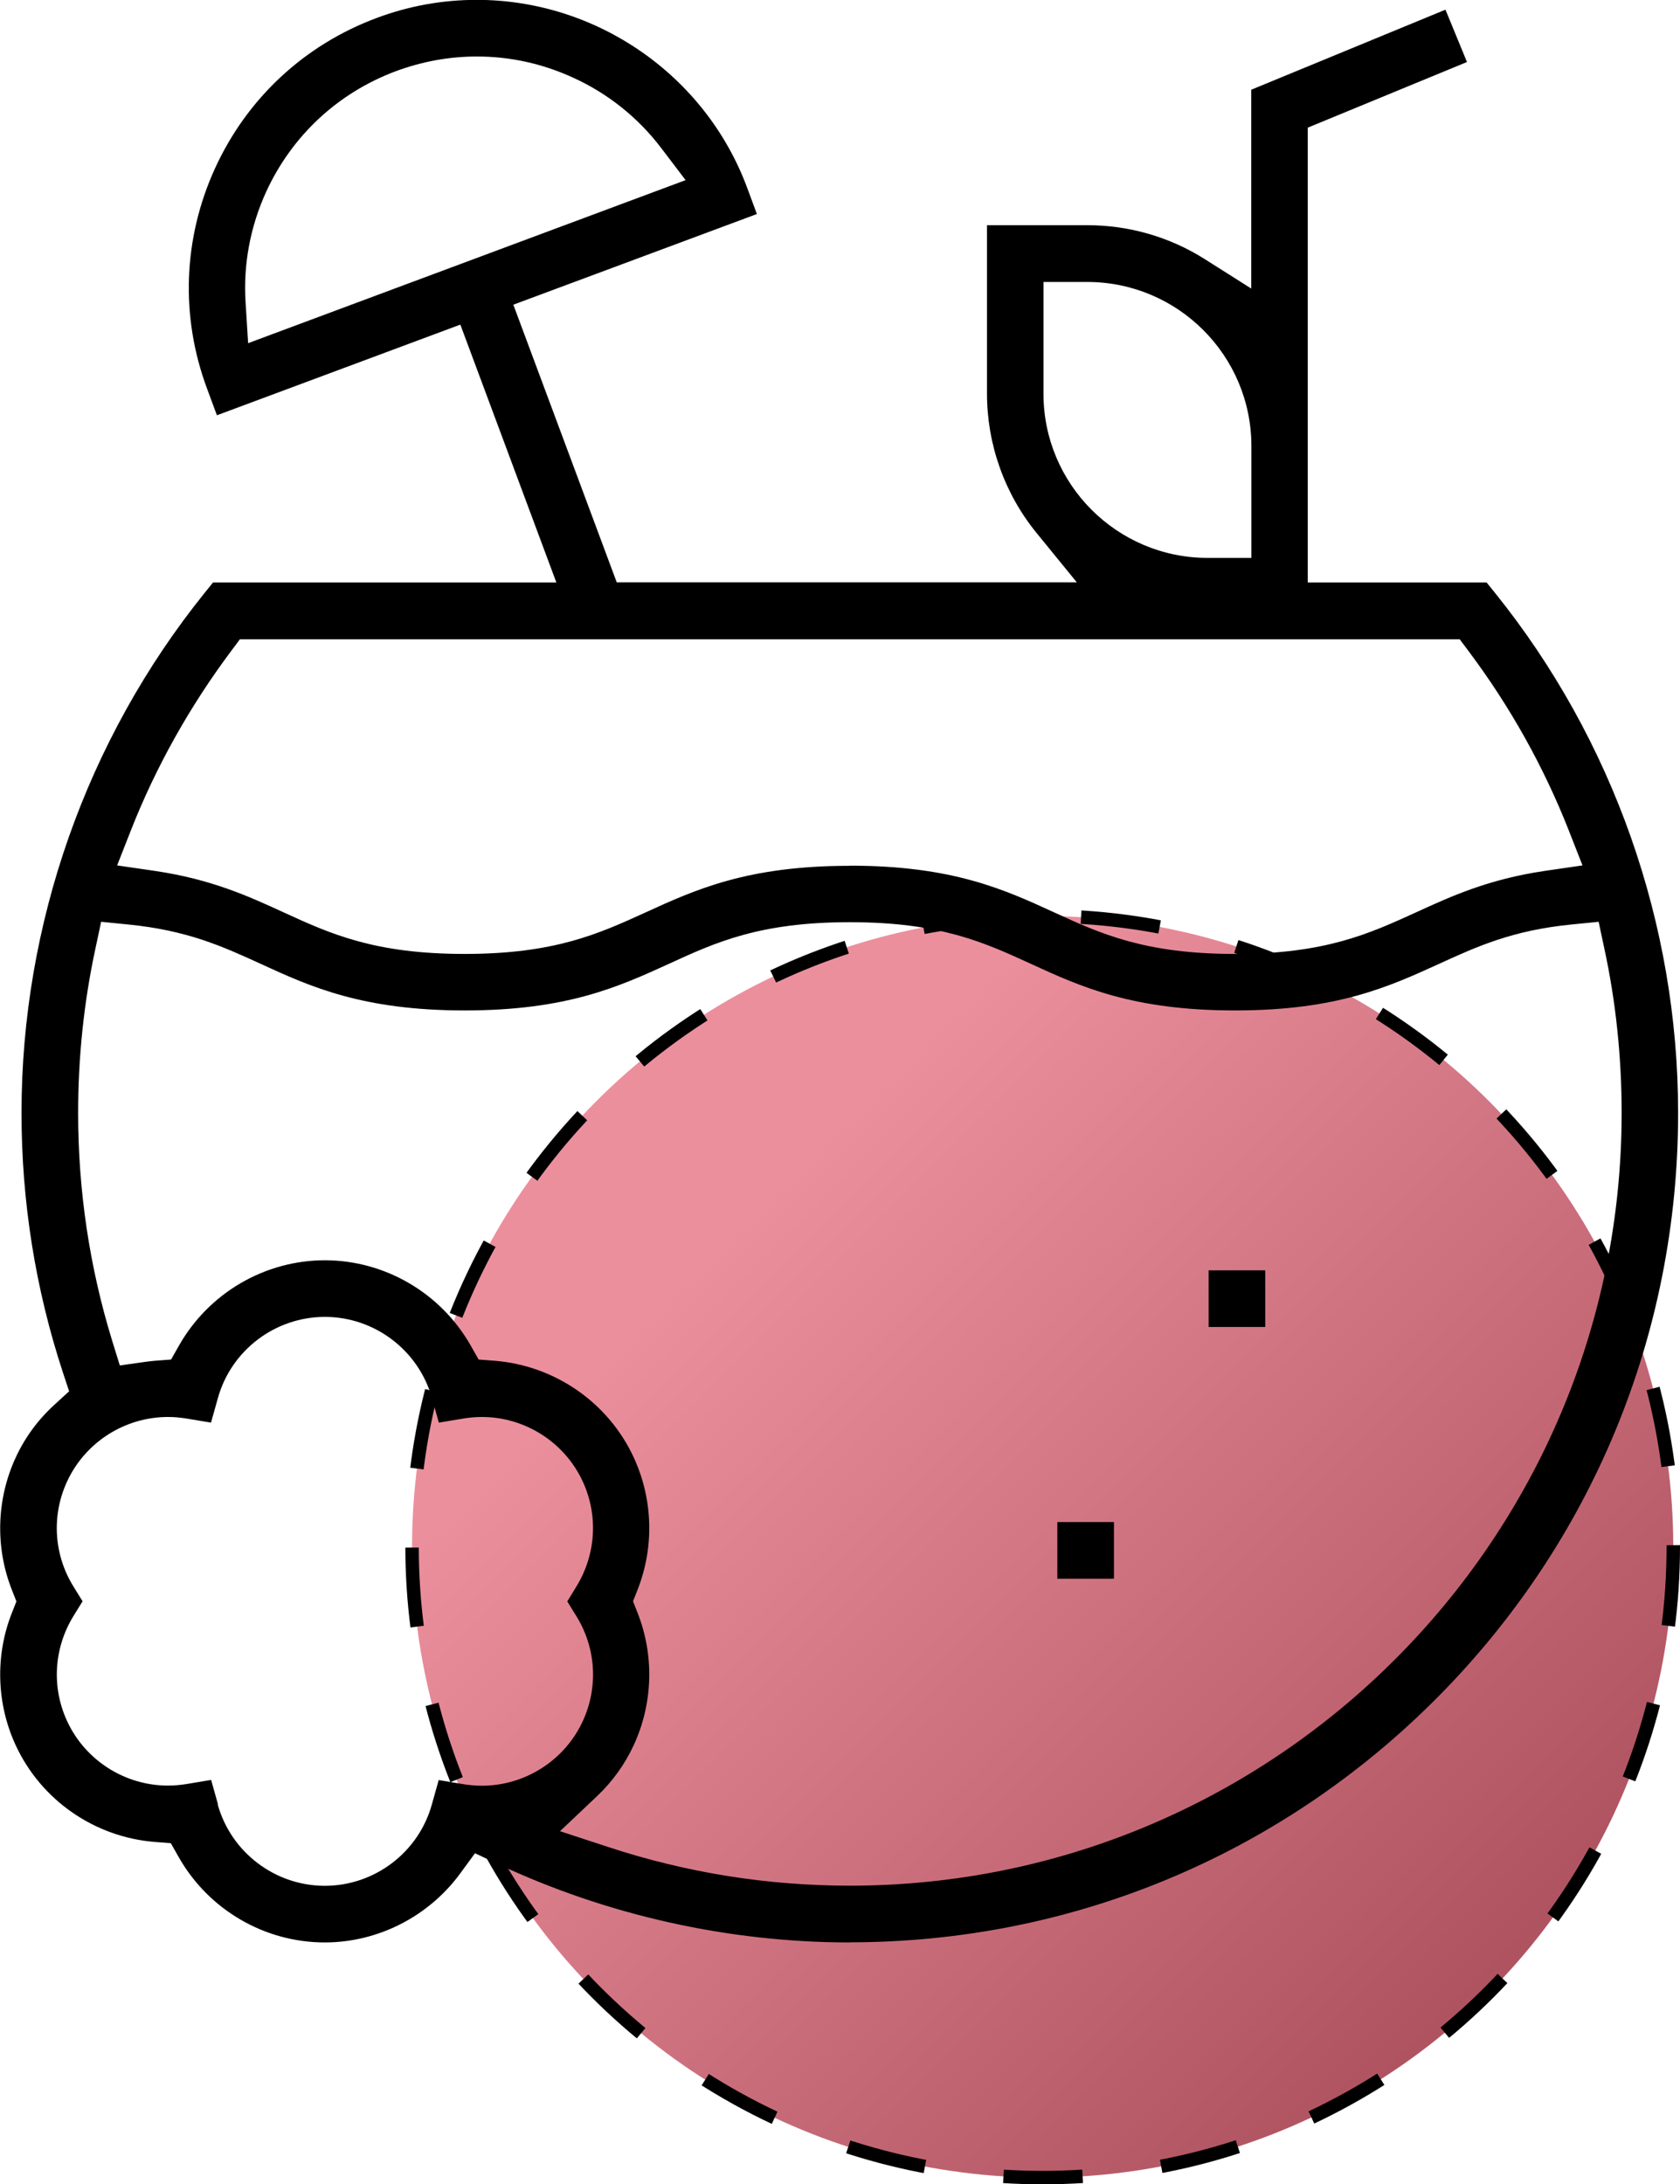
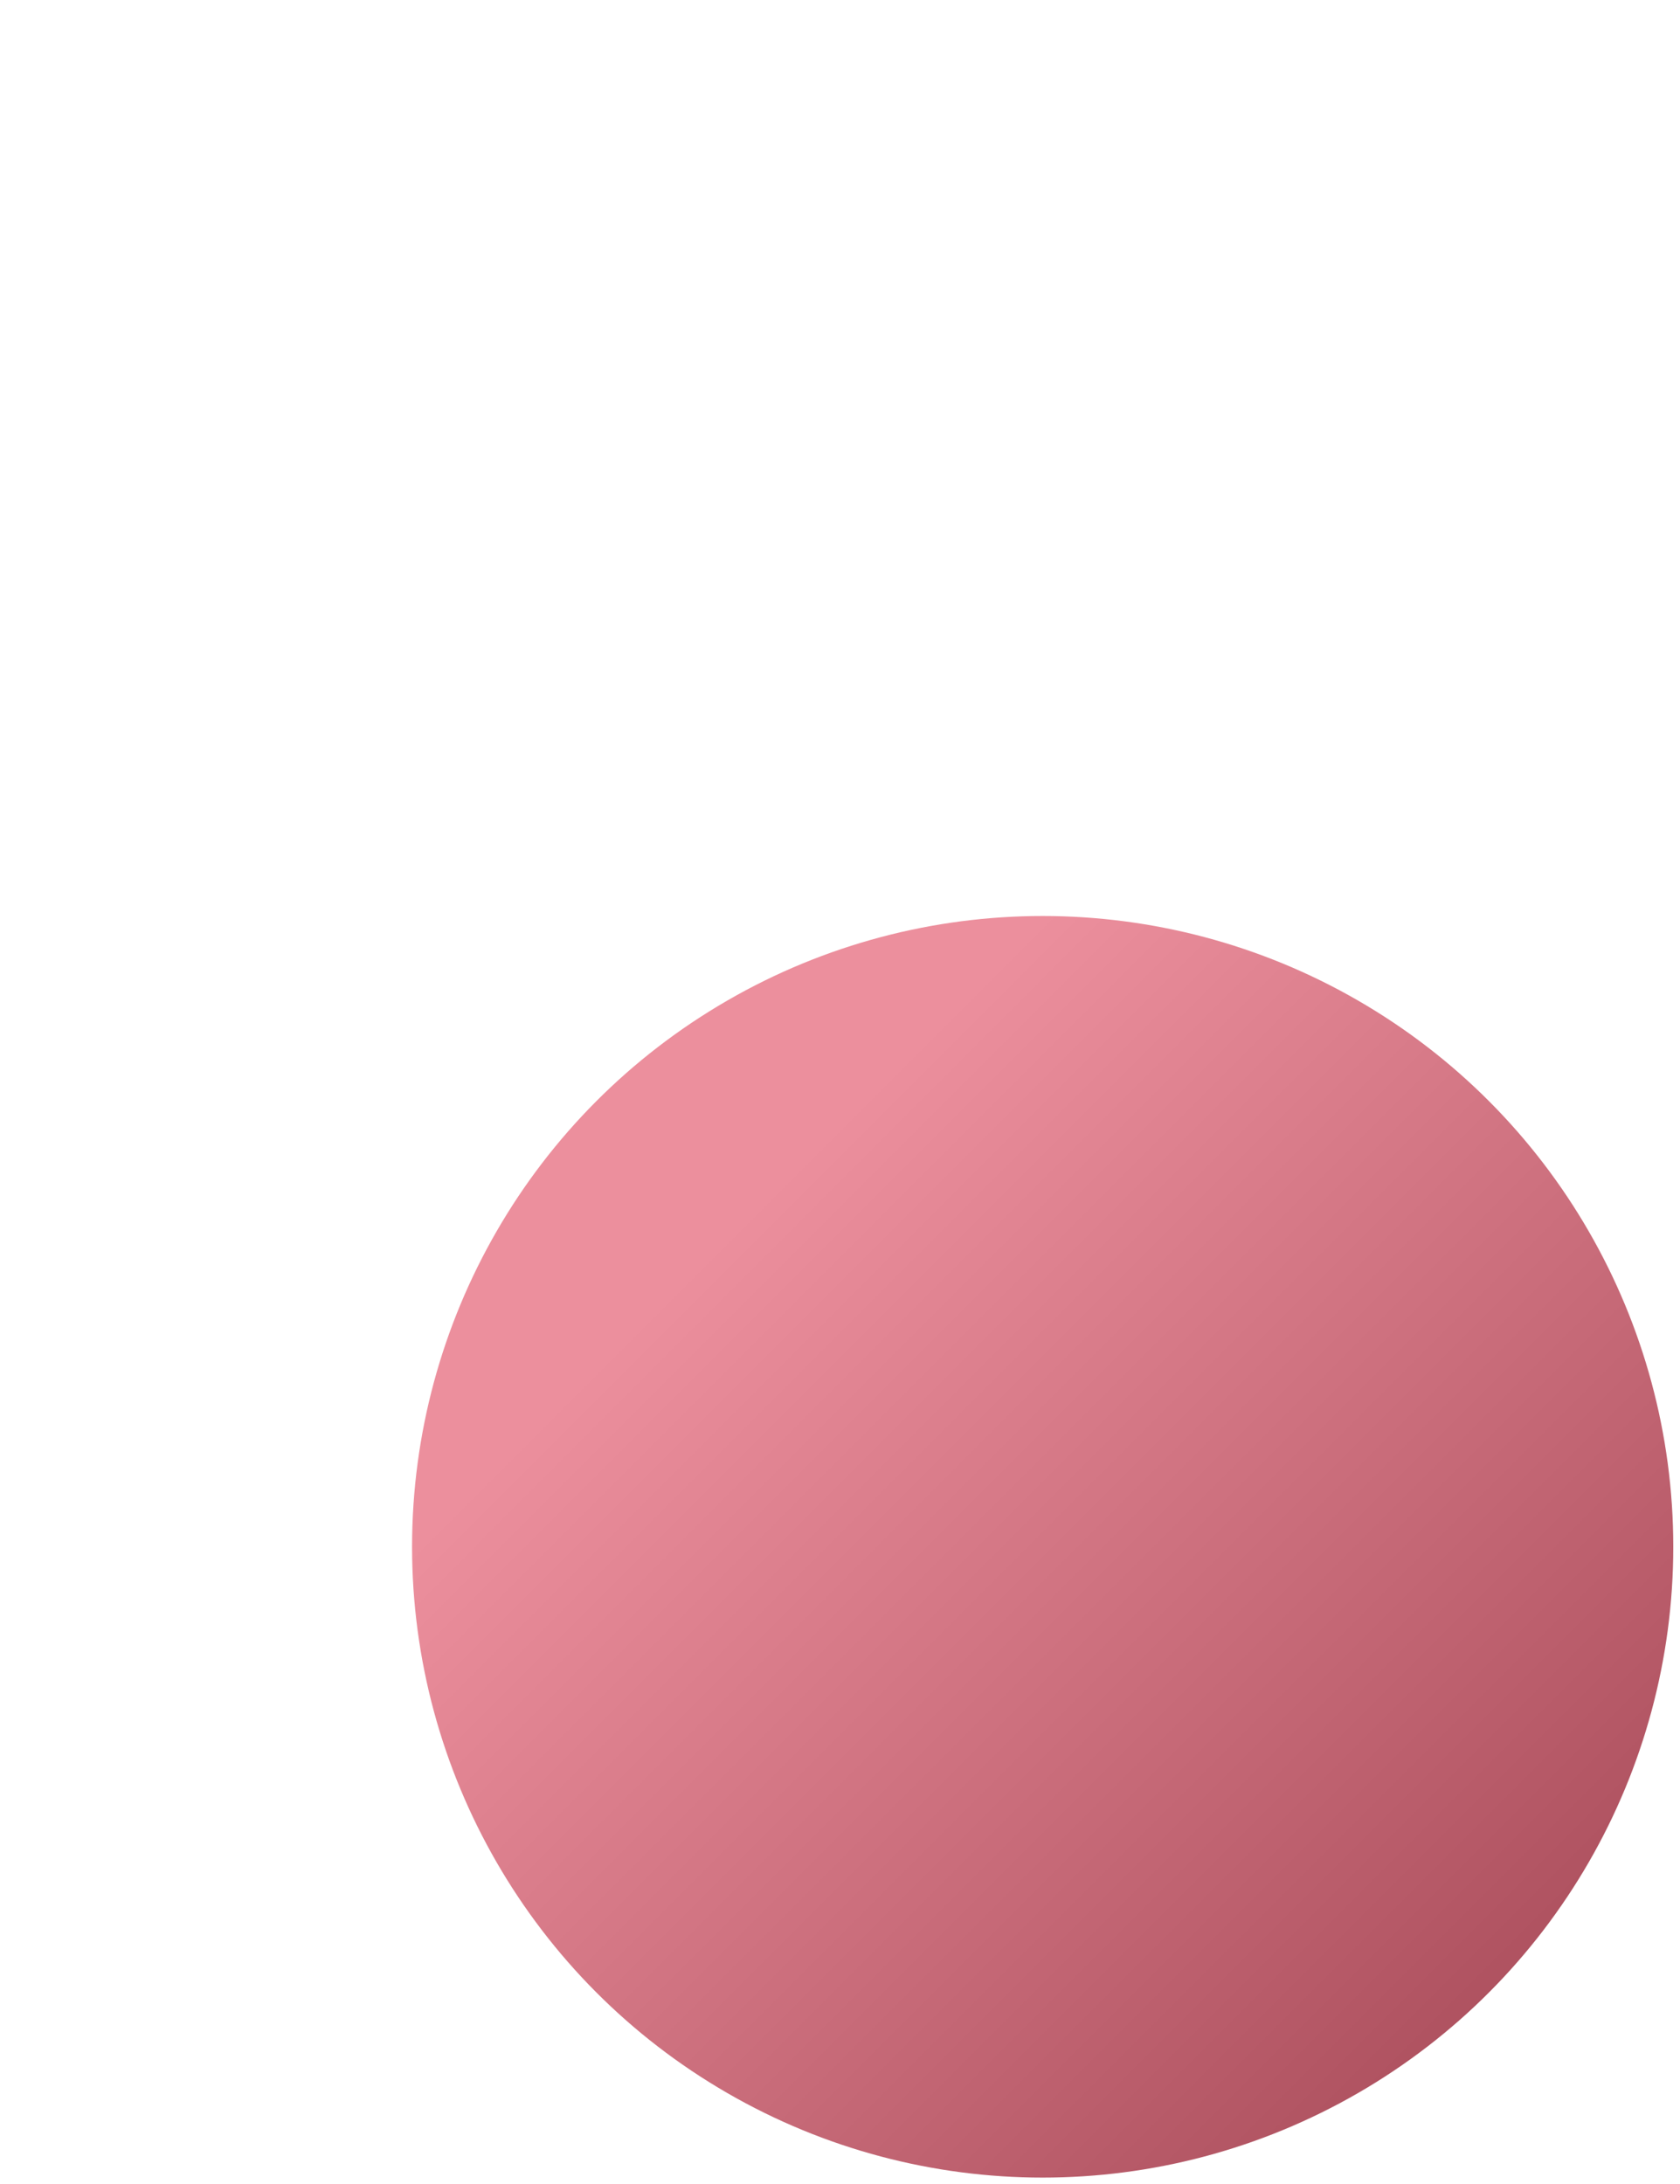
<svg xmlns="http://www.w3.org/2000/svg" id="Layer_2" data-name="Layer 2" viewBox="0 0 124.92 162.36">
  <defs>
    <linearGradient id="linear-gradient" x1="54.09" y1="91.54" x2="120.39" y2="157.84" gradientUnits="userSpaceOnUse">
      <stop offset="0" stop-color="#ec8f9d" />
      <stop offset="1" stop-color="#a54856" />
    </linearGradient>
  </defs>
  <g id="Layer_1-2" data-name="Layer 1">
    <g>
      <g>
        <circle cx="77.53" cy="114.98" r="46.89" fill="url(#linear-gradient)" />
-         <circle cx="77.53" cy="114.98" r="46.89" fill="none" stroke="#000" stroke-dasharray="5.89 5.89" stroke-miterlimit="10" />
      </g>
-       <path d="M63.19,144.39c-9.01,0-18.06-2.02-26.19-5.84l-1.68-.79-1.1,1.5c-2.35,3.21-6.12,5.13-10.07,5.13-4.48,0-8.64-2.43-10.86-6.34l-.59-1.04-1.19-.09c-4.48-.36-8.44-3.1-10.33-7.16-1.45-3.11-1.55-6.71-.29-9.88l.33-.84-.33-.84c-1.26-3.17-1.16-6.77.29-9.88.69-1.49,1.66-2.8,2.88-3.91l1.08-.99-.46-1.39c-2.04-6.2-3.08-12.69-3.08-19.3,0-14.02,4.83-27.75,13.61-38.65l.63-.78h25.53l-7.14-19.17-18.1,6.74-.73-1.97c-2-5.36-1.79-11.18.59-16.39,2.38-5.2,6.64-9.17,12.01-11.17,2.4-.9,4.91-1.35,7.45-1.35,8.92,0,17,5.61,20.1,13.95l.73,1.97-18.11,6.74,7.69,20.64h34.21l-3-3.68c-2.38-2.92-3.68-6.59-3.68-10.35v-12.52h7.46c3.1,0,6.12.87,8.73,2.52l3.46,2.19V6.67l14.44-5.95,1.6,3.89-11.84,4.88v33.81h13.3l.63.78c8.78,10.9,13.61,24.63,13.61,38.65,0,16.47-6.41,31.95-18.04,43.59-11.64,11.64-27.11,18.06-43.56,18.06ZM24.14,93.68c4.48,0,8.64,2.43,10.86,6.34l.59,1.04,1.19.09c4.48.36,8.44,3.1,10.33,7.16,1.45,3.11,1.55,6.71.29,9.88l-.33.84.33.84c1.26,3.17,1.16,6.77-.29,9.88-.66,1.42-1.58,2.69-2.72,3.77l-2.75,2.6,3.6,1.18c5.8,1.91,11.84,2.87,17.95,2.87,31.65,0,57.39-25.77,57.39-57.44,0-4.15-.43-8.27-1.29-12.24l-.42-1.97-2,.2c-4.4.43-7.05,1.64-9.85,2.92-3.73,1.7-7.58,3.47-15.19,3.47s-11.47-1.76-15.19-3.47c-3.47-1.59-6.74-3.09-13.45-3.09s-9.98,1.5-13.44,3.09c-3.73,1.7-7.58,3.47-15.19,3.47s-11.47-1.76-15.19-3.47c-2.8-1.28-5.45-2.49-9.85-2.92l-2-.2-.42,1.97c-.86,3.98-1.29,8.1-1.29,12.24,0,5.78.85,11.47,2.53,16.93l.57,1.84,1.91-.27c.23-.03.47-.06.7-.08l1.2-.09.59-1.04c2.22-3.91,6.38-6.34,10.86-6.34ZM16.19,134.14c.99,3.55,4.26,6.04,7.96,6.04s6.97-2.48,7.96-6.04l.51-1.82,1.86.31c.44.07.9.11,1.35.11,3.2,0,6.14-1.87,7.49-4.77,1.18-2.53,1.01-5.45-.46-7.83l-.68-1.1.68-1.11c1.46-2.38,1.64-5.3.46-7.83-1.35-2.9-4.29-4.77-7.49-4.77-.45,0-.9.04-1.34.11l-1.86.31-.51-1.82c-.99-3.55-4.26-6.04-7.96-6.04s-6.97,2.48-7.96,6.04l-.51,1.82-1.86-.31c-.44-.07-.9-.11-1.34-.11-3.2,0-6.14,1.87-7.49,4.77-1.18,2.53-1.01,5.45.46,7.83l.68,1.1-.68,1.1c-1.46,2.38-1.64,5.3-.46,7.83,1.35,2.9,4.29,4.77,7.49,4.77.45,0,.9-.04,1.35-.11l1.86-.31.51,1.82ZM63.19,64.35c7.62,0,11.47,1.76,15.19,3.47,3.47,1.59,6.74,3.09,13.45,3.09s9.97-1.5,13.44-3.08c2.66-1.22,5.4-2.47,9.58-3.09l2.82-.41-1.04-2.65c-1.85-4.69-4.34-9.15-7.41-13.25l-.68-.91H17.84l-.68.91c-3.06,4.1-5.56,8.56-7.41,13.25l-1.04,2.65,2.82.41c4.18.62,6.93,1.87,9.58,3.09,3.47,1.59,6.74,3.08,13.44,3.08s9.97-1.5,13.44-3.08c3.72-1.7,7.58-3.47,15.19-3.47ZM77.59,29.27c0,6.73,5.47,12.2,12.2,12.2h3.26v-8.31c0-6.73-5.47-12.2-12.2-12.2h-3.26v8.31ZM35.46,4.2c-2.05,0-4.07.37-6.02,1.09-4.31,1.61-7.73,4.79-9.65,8.97-1.18,2.58-1.71,5.41-1.53,8.21l.19,3.04,32.53-12.12-1.84-2.42c-1.7-2.23-3.95-4.03-6.53-5.2-2.27-1.04-4.68-1.57-7.15-1.57ZM78.62,117.35v-4.21h4.21v4.21h-4.21ZM89.87,98.64v-4.21h4.21v4.21h-4.21Z" />
    </g>
  </g>
</svg>